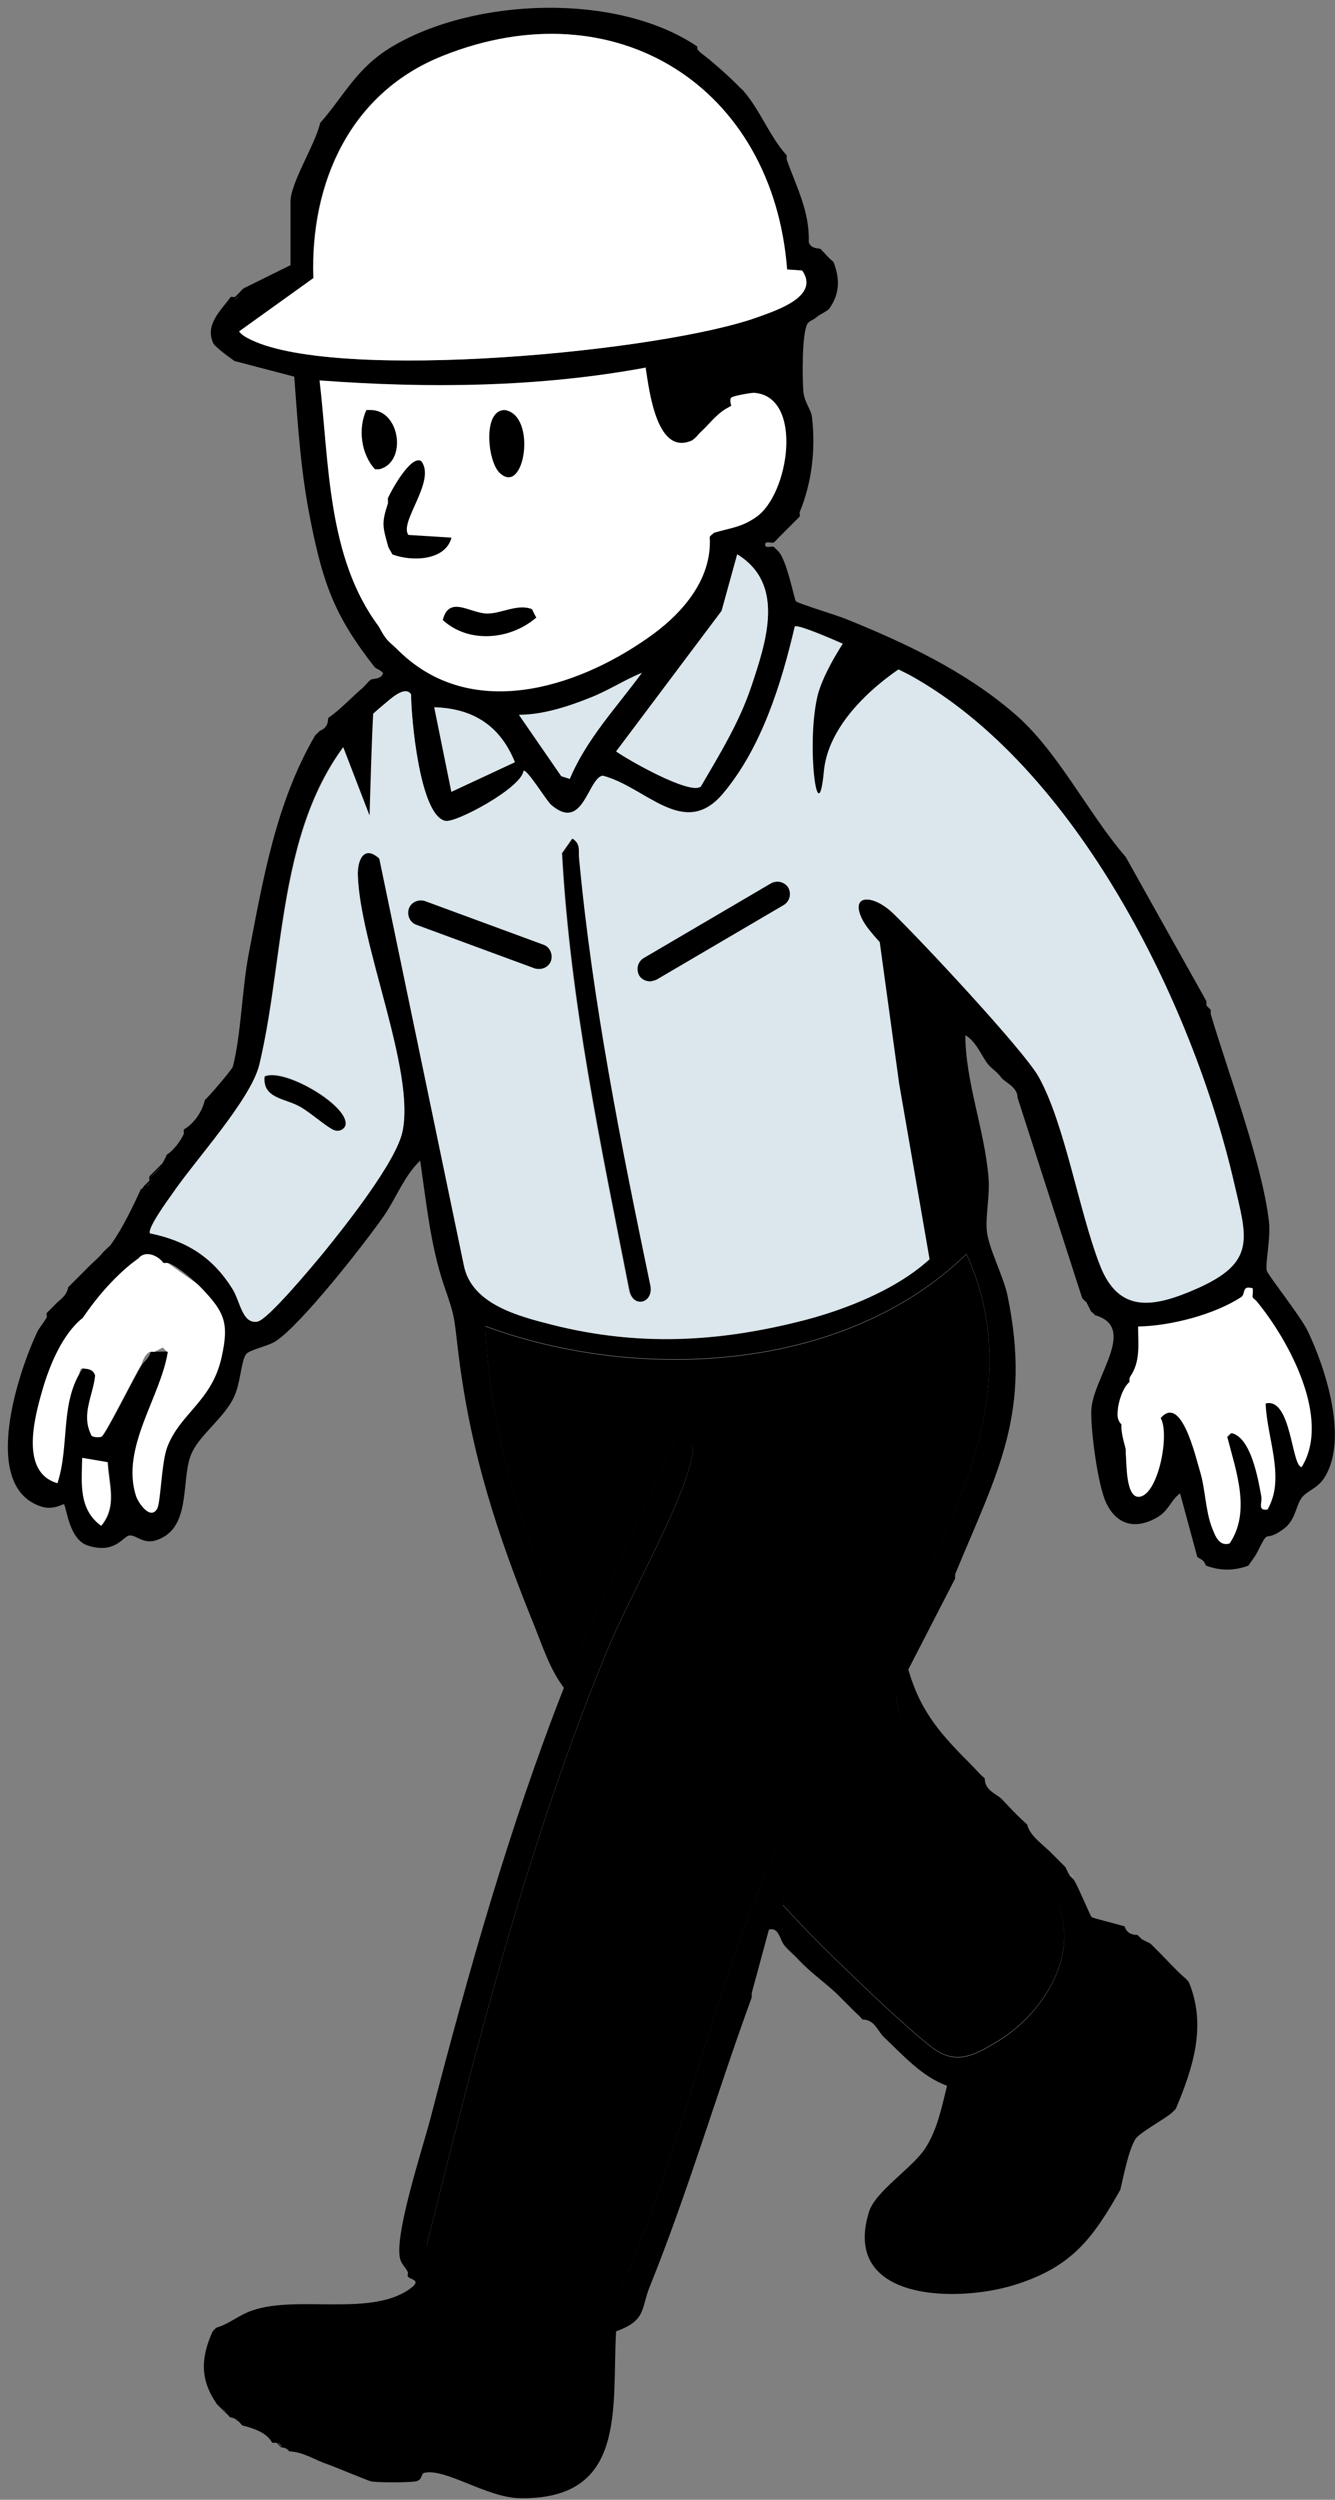
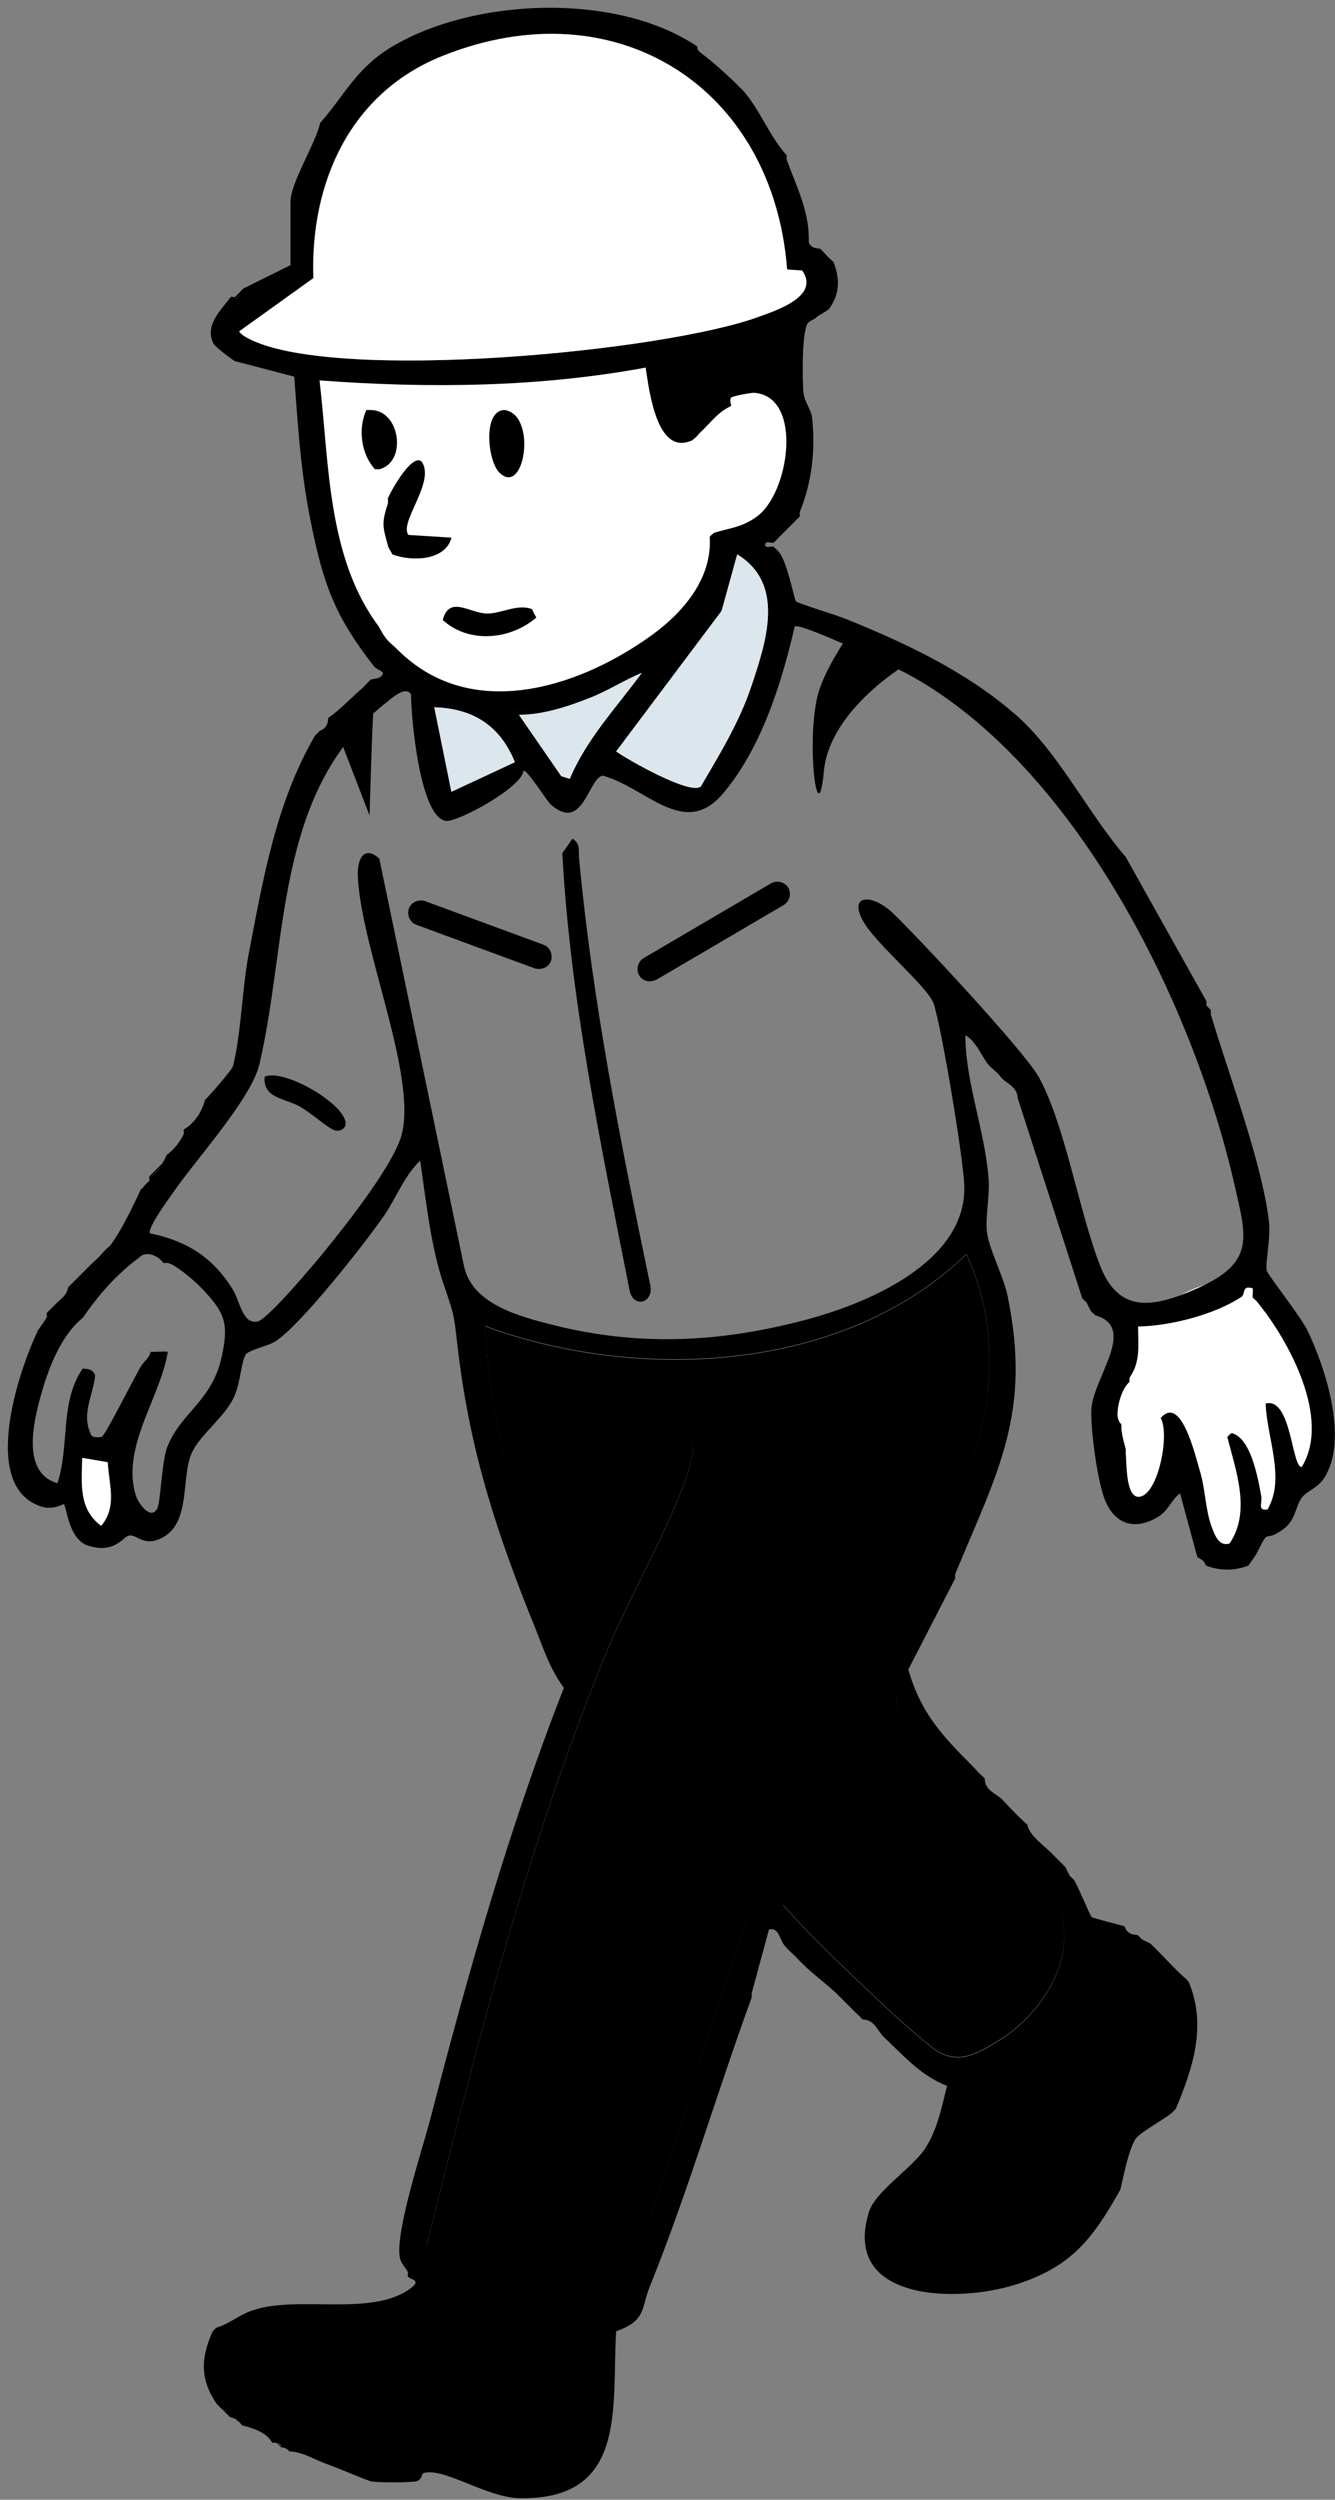
<svg xmlns="http://www.w3.org/2000/svg" width="70" height="131" viewBox="0 0 70 131" fill="none">
  <rect x="0" y="0" width="70" height="131" fill="#808080" stroke="none" />
  <path d="M36.566 22.814L36.791 22.588C37.102 22.305 37.328 22.023 37.695 21.685C37.695 21.685 37.751 20.697 37.807 20.641C37.92 20.471 40.714 20.189 41.024 20.415C41.956 22.193 41.222 26.623 39.331 27.667C38.626 28.034 38.315 27.724 37.61 28.372C37.525 28.429 37.553 28.824 37.525 28.881C36.989 29.84 37.215 30.32 36.509 31.279C34.054 34.524 27.536 37.431 23.613 36.161C22.541 35.822 21.695 34.778 20.707 34.496C20.058 33.875 19.437 33.17 18.957 32.323C16.982 28.711 16.502 23.66 16.361 19.597L24.404 19.851L34.365 18.835C34.534 19.625 34.59 22.898 35.719 22.616C36.086 22.559 36.227 23.152 36.425 22.983C36.509 22.926 36.566 22.842 36.651 22.757L36.566 22.814Z" fill="white" />
-   <path d="M3.885 68.528C1.684 70.785 0.809 74.2 1.401 76.655C1.542 77.247 2.53 77.671 3.179 77.953C3.602 76.147 3.264 74.397 4.054 72.704C4.139 72.507 4.11 71.688 4.308 71.716C4.59 71.745 4.844 71.745 4.957 72.083C4.844 73.156 4.223 74.087 4.731 75.159C4.759 75.357 5.183 75.328 5.296 75.3C5.493 75.244 7.017 72.14 7.412 71.519C7.412 71.519 7.553 70.983 7.863 70.842C7.92 70.842 8.005 70.842 8.089 70.842L8.541 70.616C8.541 70.616 8.682 70.785 8.766 70.842C8.823 70.87 6.678 74.115 6.255 76.909C6.114 77.896 7.186 79.364 7.271 79.843C7.44 81.254 12.209 72.958 11.899 69.036C11.842 68.387 10.431 67.343 10.347 67.286L8.795 66.186C8.738 65.508 7.243 65 7.243 65.96C6.086 66.835 4.929 67.512 3.941 68.528H3.885Z" fill="white" />
  <path d="M65.63 67.258C62.498 66.524 60.749 69.12 58.999 69.233C58.999 69.684 59.479 70.475 59.366 70.926C59.225 71.49 59.281 72.083 59.253 72.196C59.253 72.252 58.745 72.45 58.717 72.534C58.463 73.184 58.519 73.917 58.463 74.594C58.463 74.679 58.773 74.792 58.801 74.877C58.547 75.102 58.999 75.639 59.027 75.977C59.027 76.062 59.027 76.118 59.027 76.203L58.801 78.686C59.45 79.081 61.031 77.698 61.144 77.106C61.398 75.808 61.2 74.482 61.793 74.877L63.599 81.311C64.586 82.072 65.969 78.63 65.517 77.558C65.207 76.767 64.586 75.469 64.332 75.328C64.304 75.328 64.53 75.074 64.558 75.102C64.84 75.554 65.969 78.319 66.11 78.432C66.167 78.743 65.884 79.194 66.449 79.109C67.38 77.445 66.646 75.751 66.59 73.974C66.59 73.635 67.07 74.312 67.041 74.453C66.816 75.808 68.085 77.783 68.255 77.416C68.622 77.416 68.932 74.961 68.932 74.736C68.819 72.676 67.295 69.854 66.251 68.104C66.195 68.02 65.659 67.399 65.602 67.314L65.63 67.258Z" fill="white" />
  <path d="M36.565 2.581C36.565 2.581 36.706 2.75 36.791 2.807C37.299 3.173 38.371 4.133 38.794 4.584C38.879 4.669 38.964 4.725 39.02 4.81C39.867 5.798 40.374 7.18 41.249 8.14C41.249 8.196 41.249 8.309 41.249 8.366C41.757 9.776 42.463 11.103 42.406 12.683C42.519 13.078 42.971 12.993 43.027 13.05C43.253 13.276 43.366 13.445 43.704 13.727C44.043 14.602 44.043 15.392 43.478 16.182C43.309 16.351 42.999 16.464 42.801 16.634C42.688 16.747 42.463 16.803 42.35 16.944C42.039 17.424 42.068 19.822 42.124 20.528C42.18 21.092 42.519 21.431 42.575 21.854C42.773 23.519 42.575 25.297 41.926 26.849C41.926 26.905 41.955 27.018 41.926 27.075L41.249 27.752C41.249 27.752 41.108 27.893 41.023 27.977L40.798 28.203C40.798 28.203 40.657 28.372 40.572 28.429C40.459 28.485 40.12 28.316 40.12 28.542C40.12 28.768 40.487 28.598 40.572 28.655C40.628 28.711 40.713 28.796 40.798 28.881C41.249 29.304 41.644 31.392 41.729 31.505C41.814 31.618 43.873 32.239 44.353 32.436C47.429 33.678 50.561 35.145 53.129 37.346C55.443 39.293 57.023 42.595 59.027 44.909L63.26 52.471C63.26 52.471 63.26 52.612 63.26 52.697L63.485 52.923C63.485 52.923 63.485 53.064 63.485 53.148C64.417 56.281 66.166 60.908 66.533 63.984C66.646 64.859 66.335 66.185 66.42 66.581C66.448 66.778 68.198 68.979 68.565 69.741C69.524 71.745 70.709 75.441 69.44 77.445C69.073 78.009 68.537 78.122 68.254 78.489C67.916 78.968 67.944 79.674 67.267 80.154C66.194 80.915 66.618 79.956 65.912 81.367C65.799 81.593 65.602 81.819 65.461 82.044C64.699 82.326 63.993 82.326 63.231 82.044C63.119 81.734 62.977 81.734 62.78 81.593L61.877 78.263C61.425 78.573 61.284 79.138 60.748 79.476C59.591 80.182 58.547 79.956 57.983 78.715C57.559 77.783 57.193 74.99 57.221 73.945C57.249 72.252 59.704 69.572 57.418 68.923C57.362 68.838 57.249 68.781 57.193 68.697L56.967 68.245C56.967 68.245 56.798 68.104 56.741 68.02L53.355 57.522C53.355 56.958 52.706 56.732 52.508 56.478C52.254 56.14 52.029 56.027 51.831 55.801C51.492 55.406 51.21 54.588 50.618 54.249C50.618 56.676 51.634 59.244 51.831 61.699C51.916 62.63 51.662 63.73 51.746 64.52C51.831 65.395 52.593 66.834 52.819 67.85C54.117 74.058 52.311 77.106 50.082 82.496C50.082 82.552 50.082 82.665 50.082 82.722L47.627 87.49C48.276 89.748 49.376 90.933 50.956 92.513C51.182 92.739 51.323 92.937 51.634 93.191C51.634 93.84 52.226 93.981 52.537 94.291C53.016 94.799 53.355 95.166 53.863 95.617C53.976 96.21 54.766 96.718 55.189 97.169C55.274 97.254 55.33 97.311 55.415 97.395L55.866 97.847C55.866 97.847 56.008 98.157 56.092 98.298L56.318 98.524C56.6 99.004 57.164 100.415 57.249 100.471C57.334 100.527 58.604 100.838 58.971 100.951C59.055 101.261 59.309 101.402 59.648 101.402C59.732 101.487 59.789 101.543 59.873 101.628L60.325 101.854C60.466 101.995 60.607 102.136 60.776 102.305C61.228 102.757 61.595 103.18 62.103 103.631C62.187 103.688 62.244 103.773 62.328 103.857C63.288 106.143 62.554 108.372 61.651 110.517C61.566 110.601 61.482 110.686 61.425 110.743C60.918 111.138 59.761 111.758 59.535 112.097C59.168 112.69 58.914 114.044 58.745 114.75C57.277 117.346 56.177 118.813 53.186 119.744C50.194 120.675 44.099 120.619 45.567 115.907C45.905 114.834 47.796 113.649 48.501 112.605C49.15 111.617 49.376 110.432 49.658 109.303C48.332 108.824 47.344 107.695 46.328 106.735C46.018 106.425 45.849 105.832 45.228 105.832C45.087 105.663 44.946 105.55 44.776 105.381L44.551 105.155C44.551 105.155 44.41 105.014 44.325 104.93L43.873 104.478C43.337 103.97 42.604 103.434 42.096 102.926L41.87 102.7C41.672 102.474 41.39 102.249 41.193 102.023C40.854 101.684 40.882 100.979 40.318 101.12L39.415 104.45C39.415 104.45 39.415 104.591 39.415 104.676C37.581 109.698 36.085 114.834 34.082 119.801C33.602 120.958 33.912 121.607 32.304 122.171C32.078 126.178 32.897 130.975 27.309 130.919C25.56 130.919 23.33 129.31 22.23 129.593C22.061 129.649 22.174 129.988 21.75 130.044C21.27 130.1 19.972 130.1 19.493 130.044C19.38 130.044 17.658 129.31 17.179 129.141C16.502 128.915 15.909 128.492 15.175 128.464C14.95 128.21 14.837 128.294 14.724 128.238L14.498 128.012C14.498 128.012 14.329 128.012 14.272 128.012C13.99 127.476 13.285 127.25 12.72 127.109C12.636 127.053 12.579 126.94 12.495 126.884L12.043 126.658C12.043 126.658 11.902 126.488 11.817 126.432L11.591 126.206C11.591 126.206 11.45 126.065 11.366 125.981C10.491 124.711 10.519 123.582 11.14 122.199C11.196 122.115 11.281 122.03 11.366 121.974C12.043 121.776 12.551 121.296 13.256 121.071C15.655 120.252 19.605 121.466 21.609 119.857C22.089 119.462 21.468 119.462 21.383 119.293C21.355 119.236 21.412 119.123 21.383 119.067C21.27 118.813 21.017 118.644 20.96 118.277C20.734 116.922 22.145 112.633 22.569 111.025C24.544 103.406 26.688 95.787 29.567 88.45C28.833 87.462 28.494 86.39 28.043 85.261C26.068 80.408 24.685 76.175 24.036 70.926C23.782 68.866 23.895 69.148 23.246 67.258C22.569 65.226 22.343 62.94 22.032 60.824C21.214 61.586 20.762 62.799 20.142 63.702C19.098 65.198 15.824 69.374 14.47 70.277C14.046 70.559 13.059 70.729 12.889 70.983C12.636 71.378 12.607 72.506 12.269 73.212C11.789 74.256 10.491 75.187 10.068 76.118C9.475 77.332 10.04 79.787 8.516 80.577C7.584 81.085 7.218 80.436 6.794 80.464C6.456 80.492 6.061 81.452 4.622 81C3.606 80.69 3.493 78.968 3.352 78.827C3.323 78.799 2.816 79.138 2.223 78.968C-1.107 77.981 0.981 71.801 1.997 69.713C2.138 69.487 2.308 69.289 2.449 69.035C2.477 68.979 2.42 68.866 2.449 68.81L2.674 68.584C2.674 68.584 2.815 68.443 2.9 68.358C3.126 68.104 3.493 67.935 3.577 67.455C3.719 67.314 3.888 67.145 4.029 67.004L4.255 66.778C4.255 66.778 4.396 66.637 4.48 66.552L4.706 66.326C4.932 66.101 5.129 65.96 5.383 65.649L5.609 65.424C5.609 65.424 5.778 65.282 5.835 65.198C6.427 64.351 6.935 63.307 7.387 62.319C7.5 62.291 7.528 62.15 7.613 62.094L7.838 61.868C7.838 61.868 7.81 61.699 7.838 61.642L8.516 60.965C8.516 60.965 8.713 60.626 8.741 60.514C9.108 60.288 9.475 59.78 9.644 59.413C9.644 59.356 9.616 59.244 9.644 59.187C10.181 58.877 10.604 58.256 10.745 57.635C10.829 57.579 10.886 57.494 10.971 57.409C11.14 57.24 12.184 56.027 12.212 55.886C12.636 54.249 12.692 51.85 13.031 50.044C13.793 46.066 14.47 42.059 16.53 38.531C16.586 38.475 16.727 38.362 16.755 38.306C17.066 38.193 17.207 37.967 17.207 37.628C17.856 37.177 18.392 36.584 18.985 36.076L19.21 35.85C19.21 35.85 19.352 35.681 19.436 35.625C19.549 35.54 19.972 35.625 20.085 35.286C20.001 35.117 19.718 35.06 19.634 34.947C17.574 32.323 16.953 30.63 16.304 27.385C15.768 24.761 15.627 22.39 15.429 19.738L12.297 18.919C12.015 18.722 11.394 18.27 11.196 18.016C10.717 17.029 11.563 16.295 12.099 15.561C12.156 15.533 12.269 15.589 12.325 15.561L12.551 15.336C12.551 15.336 12.692 15.166 12.777 15.11L15.232 13.896V10.567C15.232 9.579 16.558 7.519 16.784 6.447C18.082 4.979 18.674 3.568 20.565 2.44C24.882 -0.128 32.36 -0.41 36.565 2.44V2.581ZM41.249 14.122C40.516 4.556 32.276 -0.693 23.218 2.919C18.364 4.838 16.247 9.551 16.417 14.574L12.523 17.367C12.692 17.593 12.946 17.706 13.172 17.819C17.8 20.02 34.731 18.44 39.754 16.605C40.769 16.238 42.971 15.505 42.039 14.179L41.221 14.122H41.249ZM33.884 19.258C28.269 20.302 22.456 20.358 16.755 19.935C17.263 24.253 17.151 29.219 19.86 32.831C20.311 33.678 20.339 33.536 20.96 34.157C24.685 37.741 30.103 36.133 33.941 33.452C35.662 32.267 37.355 30.433 37.214 28.147C37.242 28.062 37.355 28.006 37.44 27.921C38.286 27.667 38.879 27.639 39.641 27.103C41.39 25.918 42.152 20.753 39.528 20.584C39.358 20.584 38.399 20.753 38.343 20.838C38.23 20.951 38.343 21.233 38.343 21.261C38.173 21.374 38.032 21.402 37.665 21.713C37.299 22.023 37.073 22.334 36.762 22.616C36.678 22.701 36.621 22.757 36.537 22.842C36.452 22.926 36.396 22.983 36.311 23.067C34.449 23.942 34.053 20.528 33.856 19.286L33.884 19.258ZM39.387 35.992C40.177 33.621 41.193 30.602 38.653 29.05L37.835 32.013L32.304 39.378C32.981 39.858 36.085 41.607 36.706 41.24C37.694 39.547 38.738 37.854 39.359 35.992H39.387ZM37.891 41.607C35.859 43.977 33.856 41.24 31.598 40.648C30.837 40.789 30.583 43.639 28.89 42.171C28.664 41.974 27.62 40.281 27.45 40.394C27.337 41.297 23.923 43.131 23.359 43.018C22.004 42.764 21.553 37.572 21.553 36.387C21.242 35.879 20.424 36.697 20.085 36.951C14.385 41.607 15.119 49.339 13.595 55.801C13.143 57.635 10.209 60.824 9.024 62.573C8.798 62.884 7.697 64.408 7.867 64.633C9.785 65.028 11.14 65.875 12.184 67.54C12.607 68.217 12.692 69.374 13.482 69.261C14.018 69.177 16.445 66.27 16.981 65.621C18.082 64.266 20.791 60.88 21.101 59.3C21.778 56.083 18.872 49.508 18.759 45.812C18.759 44.937 19.126 44.316 19.888 44.993L24.318 66.298C24.713 68.33 27.196 68.979 28.974 69.43C33.461 70.559 37.637 70.362 42.096 69.205C45.397 68.358 50.731 66.157 50.561 62.094C50.505 60.655 49.376 53.854 48.953 52.584C48.642 51.709 45.877 49.424 45.256 48.267C44.466 46.856 45.736 46.828 46.808 47.843C48.219 49.198 53.665 55.039 54.456 56.422C55.838 58.905 56.572 63.476 57.672 66.298C58.66 68.866 60.466 68.528 62.724 67.54C65.884 66.157 65.348 64.831 64.699 61.953C62.526 52.556 56.403 40.168 47.683 35.371C46.978 34.976 41.955 32.605 41.672 32.831C40.967 35.85 39.923 39.209 37.891 41.607ZM29.426 40.676L29.877 40.817C30.752 38.729 32.332 37.064 33.658 35.258C32.699 35.653 31.852 36.217 30.893 36.584C29.764 37.036 28.438 37.459 27.225 37.459L29.426 40.648V40.676ZM23.669 41.494L26.999 39.942C26.237 38.051 24.826 37.12 22.766 37.064L23.669 41.522V41.494ZM30.216 86.841L35.464 75.3L36.113 75.356C36.48 75.723 36.311 76.147 36.226 76.598C35.577 79.194 32.981 83.709 31.852 86.446C27.676 96.549 25.023 107.074 22.371 117.656C22.371 118.333 24.516 119.801 25.136 120.139C27.027 121.099 31.316 122.115 32.586 119.885C35.747 112.69 37.327 104.478 40.516 97.339C42.293 93.388 44.889 89.579 46.893 85.713C50.082 79.533 53.863 72.647 50.674 65.706C44.297 71.914 33.489 72.45 25.447 69.487C25.701 75.554 27.704 81.367 30.216 86.841ZM7.218 65.96C6.061 66.834 5.129 67.907 4.339 69.064C3.267 69.91 2.59 71.575 2.223 72.845C1.8 74.312 1.038 77.162 3.013 77.727C3.662 75.751 3.126 73.466 4.339 71.716C4.621 71.745 4.875 71.745 4.988 72.083C4.875 73.155 4.255 74.087 4.763 75.159C4.791 75.356 5.214 75.328 5.327 75.3C5.524 75.244 7.048 72.139 7.443 71.519C7.584 71.321 7.838 71.152 7.895 70.841C7.951 70.841 8.036 70.841 8.121 70.841C8.262 70.841 8.685 70.813 8.798 70.841C8.431 73.212 6.315 75.864 7.133 78.404C7.246 78.743 7.867 79.674 8.233 79.081C8.431 78.771 8.459 76.654 8.77 75.836C9.447 74.058 11.112 73.438 11.62 71.124C12.015 69.346 11.789 68.781 10.576 67.512C10.491 67.427 10.434 67.371 10.35 67.286C10.011 66.975 9.193 66.27 8.798 66.185C8.741 66.185 8.657 66.185 8.572 66.185C8.262 65.762 7.584 65.508 7.246 65.96H7.218ZM65.686 67.512C65.094 67.342 65.32 67.794 65.094 67.963C63.683 68.894 61.369 69.487 59.676 69.515C59.676 70.475 59.817 71.378 59.224 72.196C59.224 72.252 59.224 72.365 59.224 72.422C58.858 72.732 58.632 73.494 58.604 73.945C58.547 74.453 58.773 74.594 58.801 74.651C58.801 74.736 58.801 74.792 58.801 74.877C58.858 75.413 58.971 75.667 59.027 75.977C59.027 76.062 59.027 76.118 59.027 76.203C59.083 76.57 58.999 78.602 59.789 78.432C60.748 78.235 61.341 75.159 60.861 74.312C61.933 73.071 62.667 76.259 62.921 77.106C63.203 78.037 63.203 79.138 63.542 80.041C63.711 80.464 63.909 81.057 64.473 80.887C65.602 79.222 64.812 77.106 64.36 75.328C64.36 75.3 64.558 75.131 64.586 75.103C65.602 75.356 65.969 77.501 66.138 78.432C66.194 78.743 65.912 79.194 66.477 79.109C67.408 77.445 66.42 75.328 66.364 73.55C67.718 73.212 67.718 76.88 68.254 76.88C69.806 74.369 67.605 70.277 65.912 68.217C65.856 68.132 65.743 68.076 65.686 67.991C65.658 67.935 65.715 67.681 65.686 67.54V67.512ZM4.339 76.4C4.311 77.727 4.142 79.081 5.327 79.956C6.174 78.94 5.722 77.783 5.666 76.626L4.339 76.4ZM43.196 95.166C42.858 95.815 40.967 99.455 41.052 99.85C41.926 100.81 42.858 101.769 43.789 102.672C45.2 104.027 47.429 106.199 48.896 107.328C50.138 108.259 51.097 107.723 52.311 106.989C54.935 105.409 57.023 101.797 54.992 99.004C53.073 96.407 49.066 93.275 47.57 90.651C47.26 90.087 47.006 89.55 47.006 88.901C45.651 90.905 44.325 93.049 43.196 95.194V95.166Z" fill="black" />
  <path d="M43.902 104.422C43.902 104.422 44.213 104.732 44.354 104.873L43.902 104.422Z" fill="#DBE7ED" />
  <path d="M12.102 126.658C12.327 126.827 12.468 126.827 12.553 126.883L12.102 126.658Z" fill="#DBE7ED" />
  <path d="M56.347 98.411C56.347 98.411 56.178 98.27 56.121 98.185L56.347 98.411Z" fill="#DBE7ED" />
  <path d="M42.122 102.869L41.897 102.644C41.897 102.644 42.038 102.785 42.122 102.869Z" fill="#DBE7ED" />
  <path d="M44.778 105.297L44.553 105.071C44.553 105.071 44.694 105.212 44.778 105.297Z" fill="#DBE7ED" />
  <path d="M11.874 126.432L11.648 126.206C11.648 126.206 11.79 126.376 11.874 126.432Z" fill="#DBE7ED" />
  <path d="M14.78 128.21L14.555 127.984C14.555 127.984 14.668 128.153 14.78 128.21Z" fill="#DBE7ED" />
-   <path d="M40.799 28.147C40.799 28.147 40.94 28.006 41.025 27.921L40.799 28.147Z" fill="#DBE7ED" />
+   <path d="M40.799 28.147C40.799 28.147 40.94 28.006 41.025 27.921Z" fill="#DBE7ED" />
  <path d="M12.322 15.703L12.548 15.477C12.548 15.477 12.407 15.646 12.322 15.703Z" fill="#DBE7ED" />
  <path d="M25.445 69.515C25.699 75.582 27.702 81.395 30.214 86.869L35.462 75.328L36.112 75.384C36.478 75.751 36.309 76.174 36.224 76.626C35.575 79.222 32.979 83.737 31.851 86.474C27.674 96.576 25.022 107.102 22.369 117.684C22.369 118.361 24.514 119.829 25.134 120.167C27.025 121.127 31.314 122.143 32.584 119.913C35.745 112.718 37.325 104.506 40.514 97.367C42.291 93.416 44.888 89.607 46.891 85.741C50.08 79.561 53.861 72.675 50.672 65.734C44.295 71.942 33.487 72.478 25.445 69.515Z" fill="black" />
  <path d="M42.092 14.179L41.273 14.122C40.54 4.556 32.3 -0.692 23.242 2.92C18.388 4.838 16.272 9.551 16.441 14.574L12.547 17.367C12.716 17.593 12.97 17.706 13.196 17.819C17.824 20.02 34.755 18.44 39.778 16.605C40.794 16.239 42.995 15.505 42.063 14.179H42.092Z" fill="white" />
  <path d="M47.004 88.845C45.649 90.849 44.323 92.993 43.194 95.138C42.856 95.787 40.965 99.427 41.05 99.822C41.924 100.782 42.856 101.741 43.787 102.644C45.198 103.999 47.427 106.171 48.894 107.3C50.136 108.231 51.095 107.695 52.309 106.961C54.933 105.381 57.021 101.769 54.99 98.976C53.071 96.379 49.064 93.247 47.568 90.623C47.258 90.059 47.004 89.522 47.004 88.873V88.845Z" fill="black" />
  <path d="M4.115 67.06L4.341 66.835C4.341 66.835 4.2 66.976 4.115 67.06Z" fill="#DBE7ED" />
  <path d="M4.539 66.609L4.765 66.383C4.765 66.383 4.624 66.524 4.539 66.609Z" fill="#DBE7ED" />
  <path d="M5.443 65.734L5.669 65.508C5.669 65.508 5.528 65.65 5.443 65.734Z" fill="#DBE7ED" />
-   <path d="M7.67 62.178L7.896 61.953C7.896 61.953 7.755 62.122 7.67 62.178Z" fill="#DBE7ED" />
  <path d="M7.869 61.727L8.546 61.05C8.546 61.05 8.067 61.502 7.869 61.727Z" fill="#DBE7ED" />
  <path d="M18.984 36.161L19.21 35.935C19.21 35.935 19.069 36.077 18.984 36.161Z" fill="#DBE7ED" />
  <path d="M18.451 36.725L18.677 36.5C18.677 36.5 18.536 36.641 18.451 36.725Z" fill="#DBE7ED" />
  <path d="M17.916 37.262L18.142 37.036C18.142 37.036 18.001 37.177 17.916 37.262Z" fill="#DBE7ED" />
-   <path d="M47.686 35.371C56.405 40.169 62.529 52.556 64.701 61.953C65.379 64.86 65.915 66.158 62.726 67.54C60.497 68.528 58.663 68.839 57.675 66.299C56.574 63.477 55.841 58.877 54.458 56.422C53.668 55.011 48.222 49.198 46.811 47.844C45.739 46.828 44.497 46.856 45.259 48.267C45.908 49.424 48.673 51.71 48.955 52.585C49.379 53.855 50.508 60.655 50.564 62.094C50.733 66.158 45.4 68.359 42.098 69.205C37.64 70.334 33.464 70.56 28.977 69.431C27.199 68.98 24.716 68.359 24.321 66.299L19.89 44.994C19.157 44.317 18.762 44.937 18.762 45.812C18.846 49.509 21.781 56.084 21.104 59.301C20.765 60.881 18.084 64.267 16.984 65.622C16.448 66.271 14.021 69.205 13.485 69.262C12.694 69.375 12.61 68.218 12.187 67.54C11.143 65.876 9.788 65.029 7.869 64.634C7.7 64.408 8.8 62.885 9.026 62.574C10.211 60.825 13.146 57.636 13.598 55.802C15.15 49.34 14.416 41.636 20.088 36.952C20.398 36.698 21.217 35.879 21.555 36.387C21.555 37.572 22.007 42.765 23.361 43.019C23.897 43.132 27.34 41.297 27.453 40.394C27.622 40.281 28.666 41.974 28.892 42.172C30.585 43.639 30.811 40.789 31.601 40.648C33.887 41.241 35.862 44.006 37.894 41.608C39.925 39.209 40.97 35.851 41.675 32.832C41.957 32.634 46.98 35.005 47.686 35.371ZM29.456 44.712C29.88 52.472 31.488 60.034 32.984 67.625C33.181 68.556 34.197 68.302 34.084 67.428C32.532 59.978 31.037 52.528 30.331 44.937C30.303 44.542 30.416 44.232 29.992 43.95L29.456 44.712ZM15.742 57.974C16.278 58.285 17.012 58.934 17.435 59.16C17.746 59.329 18.056 59.16 18.113 58.934C18.31 57.946 14.924 55.943 13.88 56.394C13.739 57.579 14.98 57.551 15.742 58.003V57.974Z" fill="#DBE7ED" />
  <path d="M19.212 21.488C18.393 21.741 18.619 24.253 19.437 24.733C19.55 24.789 19.635 24.62 19.663 24.62C19.72 24.62 19.804 24.62 19.889 24.62C20.143 24.62 20.086 24.987 20.792 24.62C20.651 25.156 20.425 25.636 20.34 26.172C20.34 26.228 20.34 26.313 20.34 26.398C19.522 26.256 19.381 28.768 20.34 28.627C20.369 28.768 20.51 28.937 20.566 29.078C20.594 29.163 20.482 29.389 20.594 29.473C21.497 30.179 23.783 29.219 24.122 28.062L21.892 27.724C21.497 26.68 23.275 24.987 22.513 24.225C21.751 23.463 21.328 24.338 20.792 24.62C21.074 23.604 21.356 23.096 20.848 21.995C20.764 21.826 19.381 20.274 19.437 21.488C19.353 21.488 19.268 21.488 19.212 21.488ZM26.436 21.488C25.279 21.488 25.533 24.14 26.153 24.761C27.48 26.087 28.157 21.741 26.436 21.488ZM27.677 31.279C26.746 31.759 26.182 31.787 25.137 31.703C24.488 31.646 23.811 30.969 23.219 31.872C22.852 32.465 23.219 33.17 23.755 33.396C24.601 33.734 27.988 33.678 28.101 32.38C28.101 32.295 27.931 32.069 27.875 31.928C27.79 31.703 27.649 31.505 27.649 31.251L27.677 31.279Z" fill="white" />
  <path d="M36.737 41.241C37.725 39.547 38.769 37.854 39.389 35.992C40.18 33.622 41.196 30.602 38.656 29.05L37.837 32.013L32.307 39.378C32.984 39.858 36.088 41.607 36.709 41.241H36.737Z" fill="#DBE7ED" />
  <path d="M27.225 37.487L29.426 40.676L29.877 40.817C30.752 38.729 32.332 37.064 33.658 35.258C32.699 35.653 31.852 36.218 30.893 36.584C29.764 37.036 28.438 37.459 27.225 37.459V37.487Z" fill="#DBE7ED" />
  <path d="M22.766 37.036L23.669 41.495L26.998 39.943C26.236 38.052 24.826 37.121 22.766 37.065V37.036Z" fill="#DBE7ED" />
  <path d="M5.636 76.627L4.309 76.401C4.281 77.727 4.112 79.082 5.297 79.957C6.144 78.941 5.692 77.784 5.636 76.627Z" fill="white" />
  <path d="M36.566 22.814L36.792 22.588C36.792 22.588 36.651 22.729 36.566 22.814Z" fill="#DBE7ED" />
  <path d="M30.02 43.95L29.484 44.712C29.908 52.472 31.516 60.034 33.012 67.625C33.209 68.556 34.225 68.302 34.112 67.427C32.56 59.978 31.065 52.528 30.359 44.937C30.331 44.542 30.444 44.232 30.02 43.95Z" fill="black" />
  <path d="M13.882 56.394C13.741 57.579 14.983 57.551 15.745 58.002C16.281 58.312 17.014 58.962 17.438 59.187C17.748 59.357 18.058 59.187 18.115 58.962C18.312 57.974 14.926 55.97 13.882 56.422V56.394Z" fill="black" />
  <path d="M20.343 26.143C20.343 26.143 20.343 26.284 20.343 26.369C20.004 27.413 20.061 27.582 20.343 28.598C20.371 28.739 20.512 28.909 20.568 29.05C21.584 29.445 23.362 29.388 23.672 28.175L21.415 28.034C20.907 27.357 22.882 25.212 22.092 24.168C21.556 23.801 20.484 25.748 20.314 26.172L20.343 26.143Z" fill="black" />
  <path d="M28.127 32.38C28.127 32.38 27.957 32.069 27.901 31.928C27.167 31.618 26.293 32.154 25.559 32.154C24.656 32.154 23.555 31.166 23.217 32.492C24.571 33.734 26.744 33.537 28.099 32.38H28.127Z" fill="black" />
  <path d="M26.18 24.761C27.506 26.087 28.183 21.742 26.462 21.488C25.305 21.488 25.559 24.14 26.18 24.761Z" fill="black" />
  <path d="M19.438 21.488C19.438 21.488 19.268 21.488 19.212 21.488C18.76 22.447 18.93 23.802 19.663 24.592C19.72 24.592 19.805 24.592 19.889 24.592C21.357 24.225 20.99 21.488 19.438 21.488Z" fill="black" />
-   <path d="M46.047 48.774L47.147 56.788L48.84 66.552L51.408 62.573L50.167 52.584L46.047 48.774Z" fill="black" />
  <path d="M47.714 34.693C47.714 34.693 43.509 37.092 43.199 40.422C42.888 43.751 42.268 39.067 42.86 36.499C43.17 35.173 44.469 33.31 44.469 33.31L47.714 34.693Z" fill="black" />
  <path d="M19.603 36.922C19.519 37.572 19.378 42.736 19.378 42.736L17.91 38.926L19.603 36.951V36.922Z" fill="black" />
  <path d="M34.08 51.427C33.854 51.427 33.628 51.314 33.515 51.117C33.346 50.806 33.431 50.411 33.741 50.214L40.429 46.291C40.739 46.122 41.135 46.207 41.332 46.517C41.501 46.828 41.417 47.223 41.106 47.42L34.418 51.343C34.418 51.343 34.193 51.427 34.08 51.427Z" fill="black" />
  <path d="M28.268 50.778C28.268 50.778 28.127 50.778 28.042 50.75L21.834 48.464C21.496 48.351 21.326 47.956 21.439 47.617C21.552 47.279 21.947 47.109 22.286 47.222L28.494 49.508C28.832 49.621 29.002 50.016 28.889 50.355C28.804 50.609 28.55 50.778 28.268 50.778Z" fill="black" />
</svg>